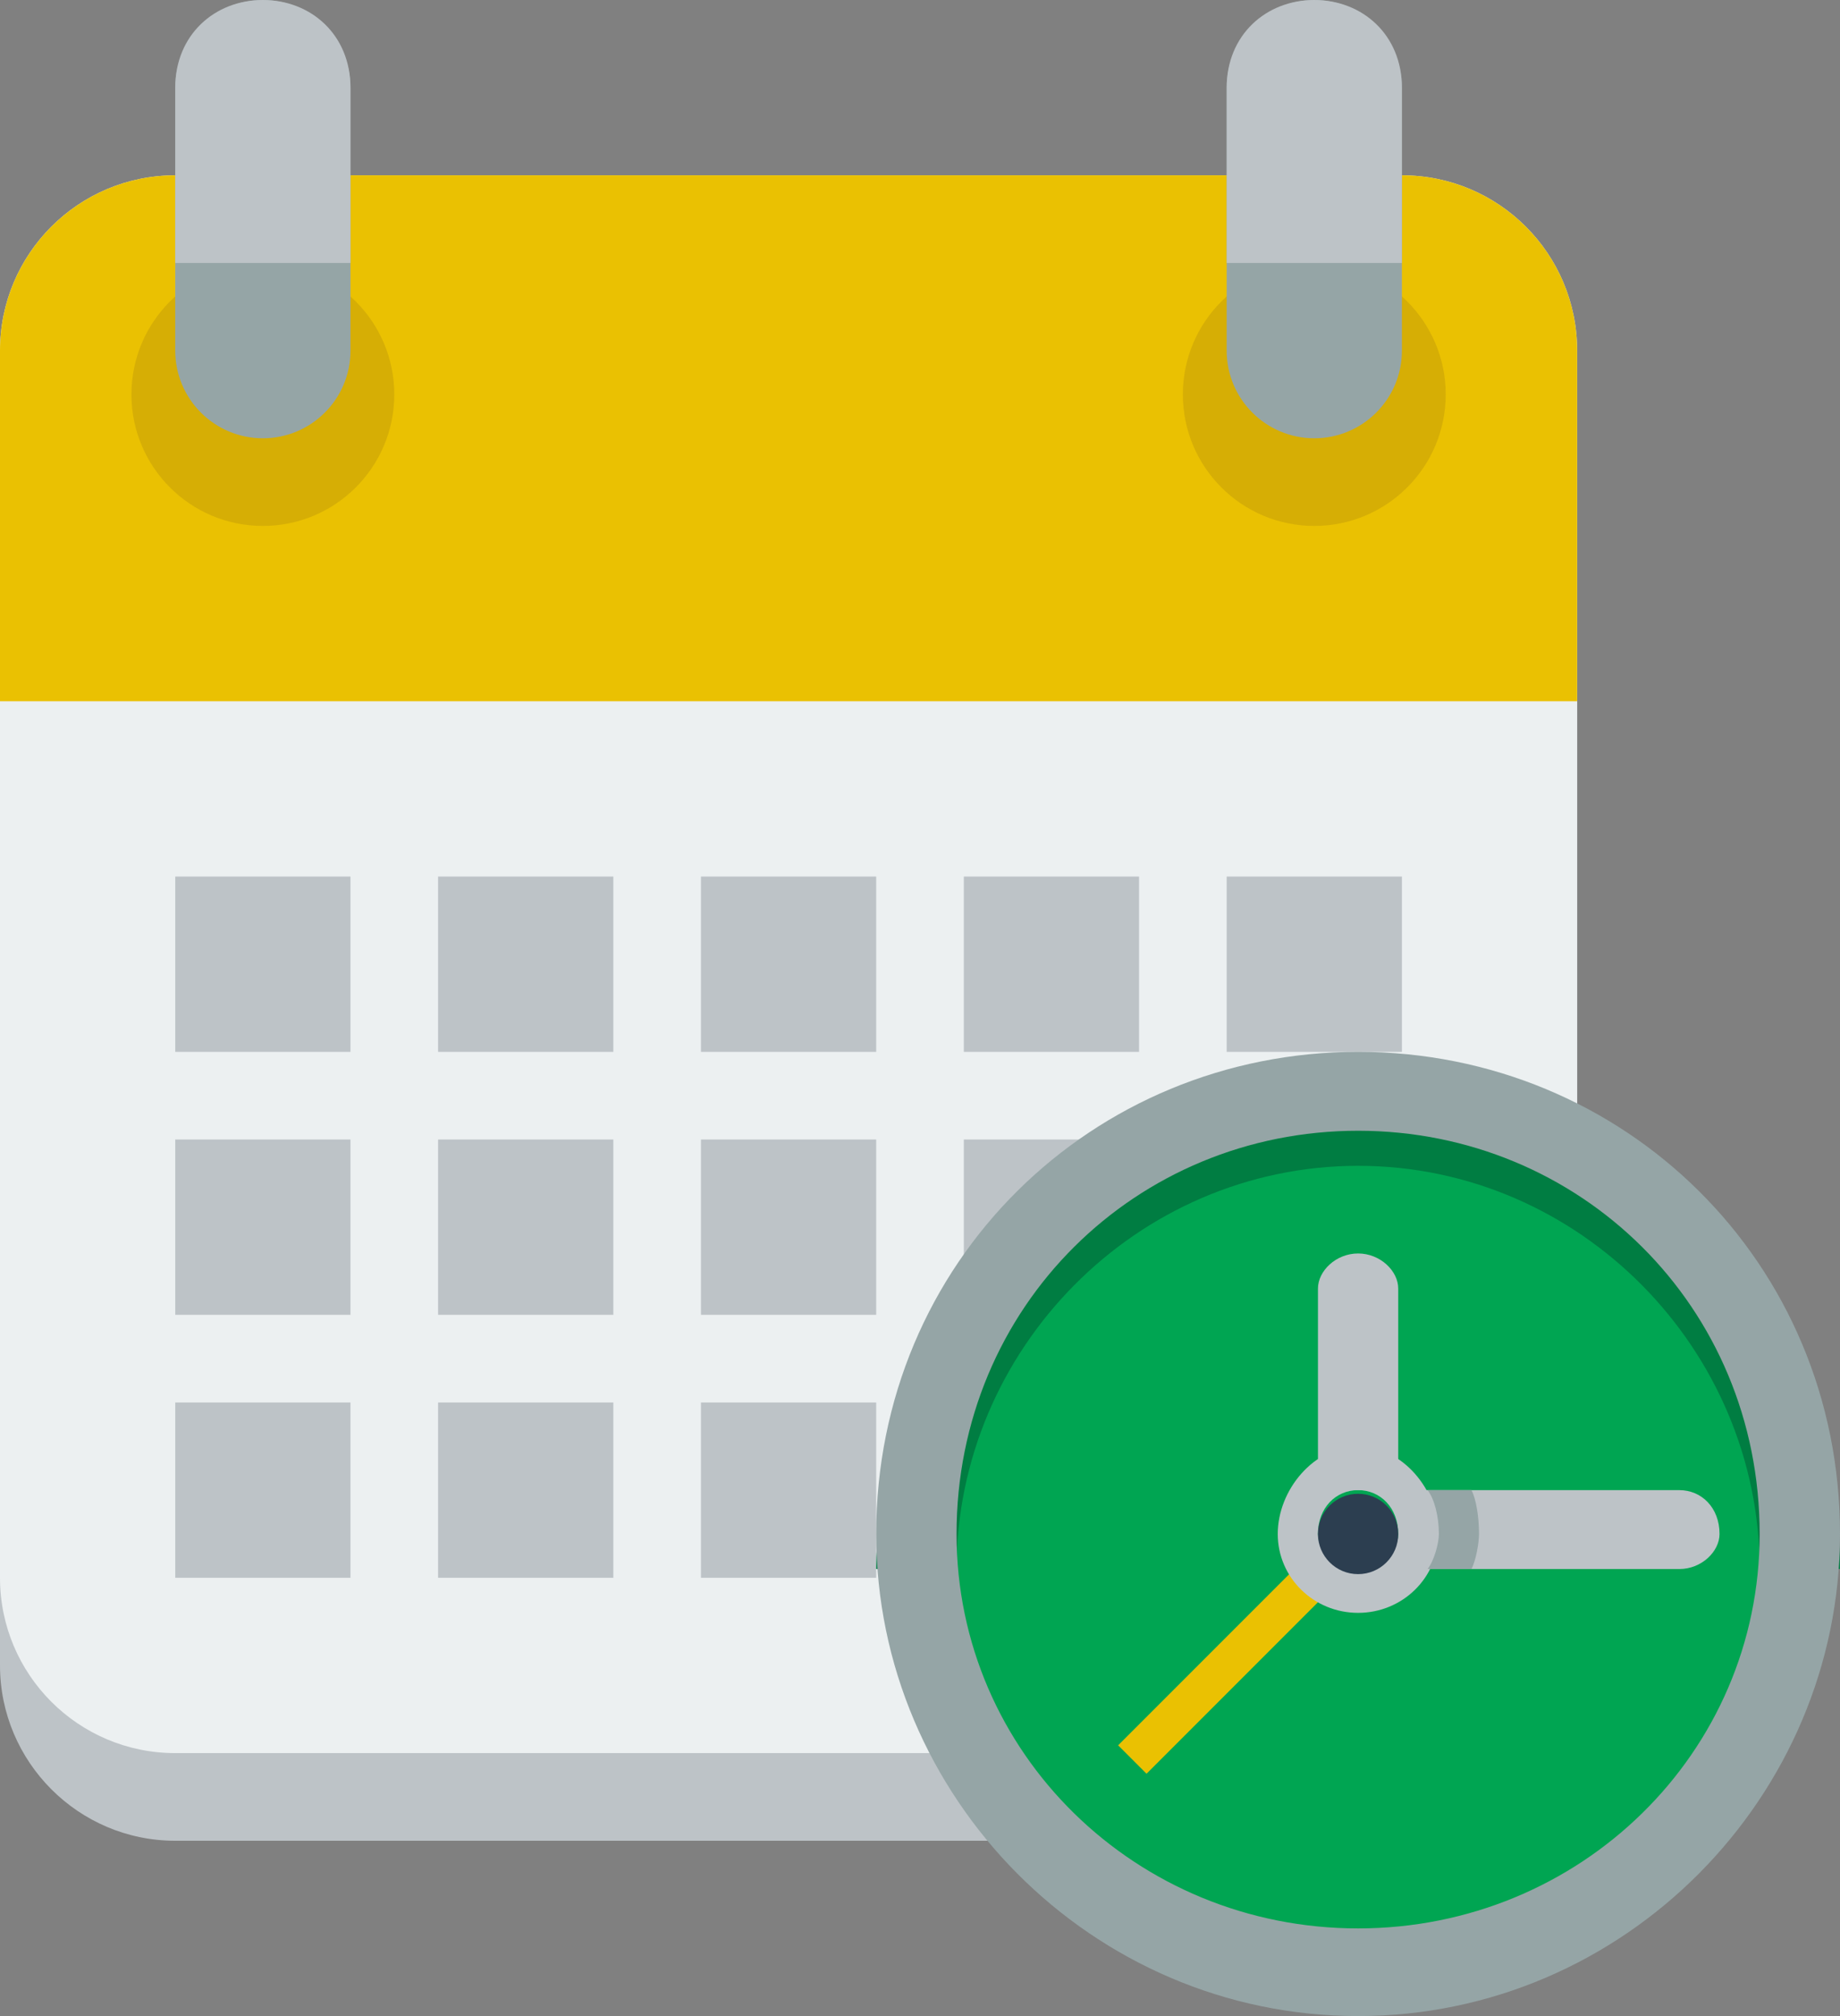
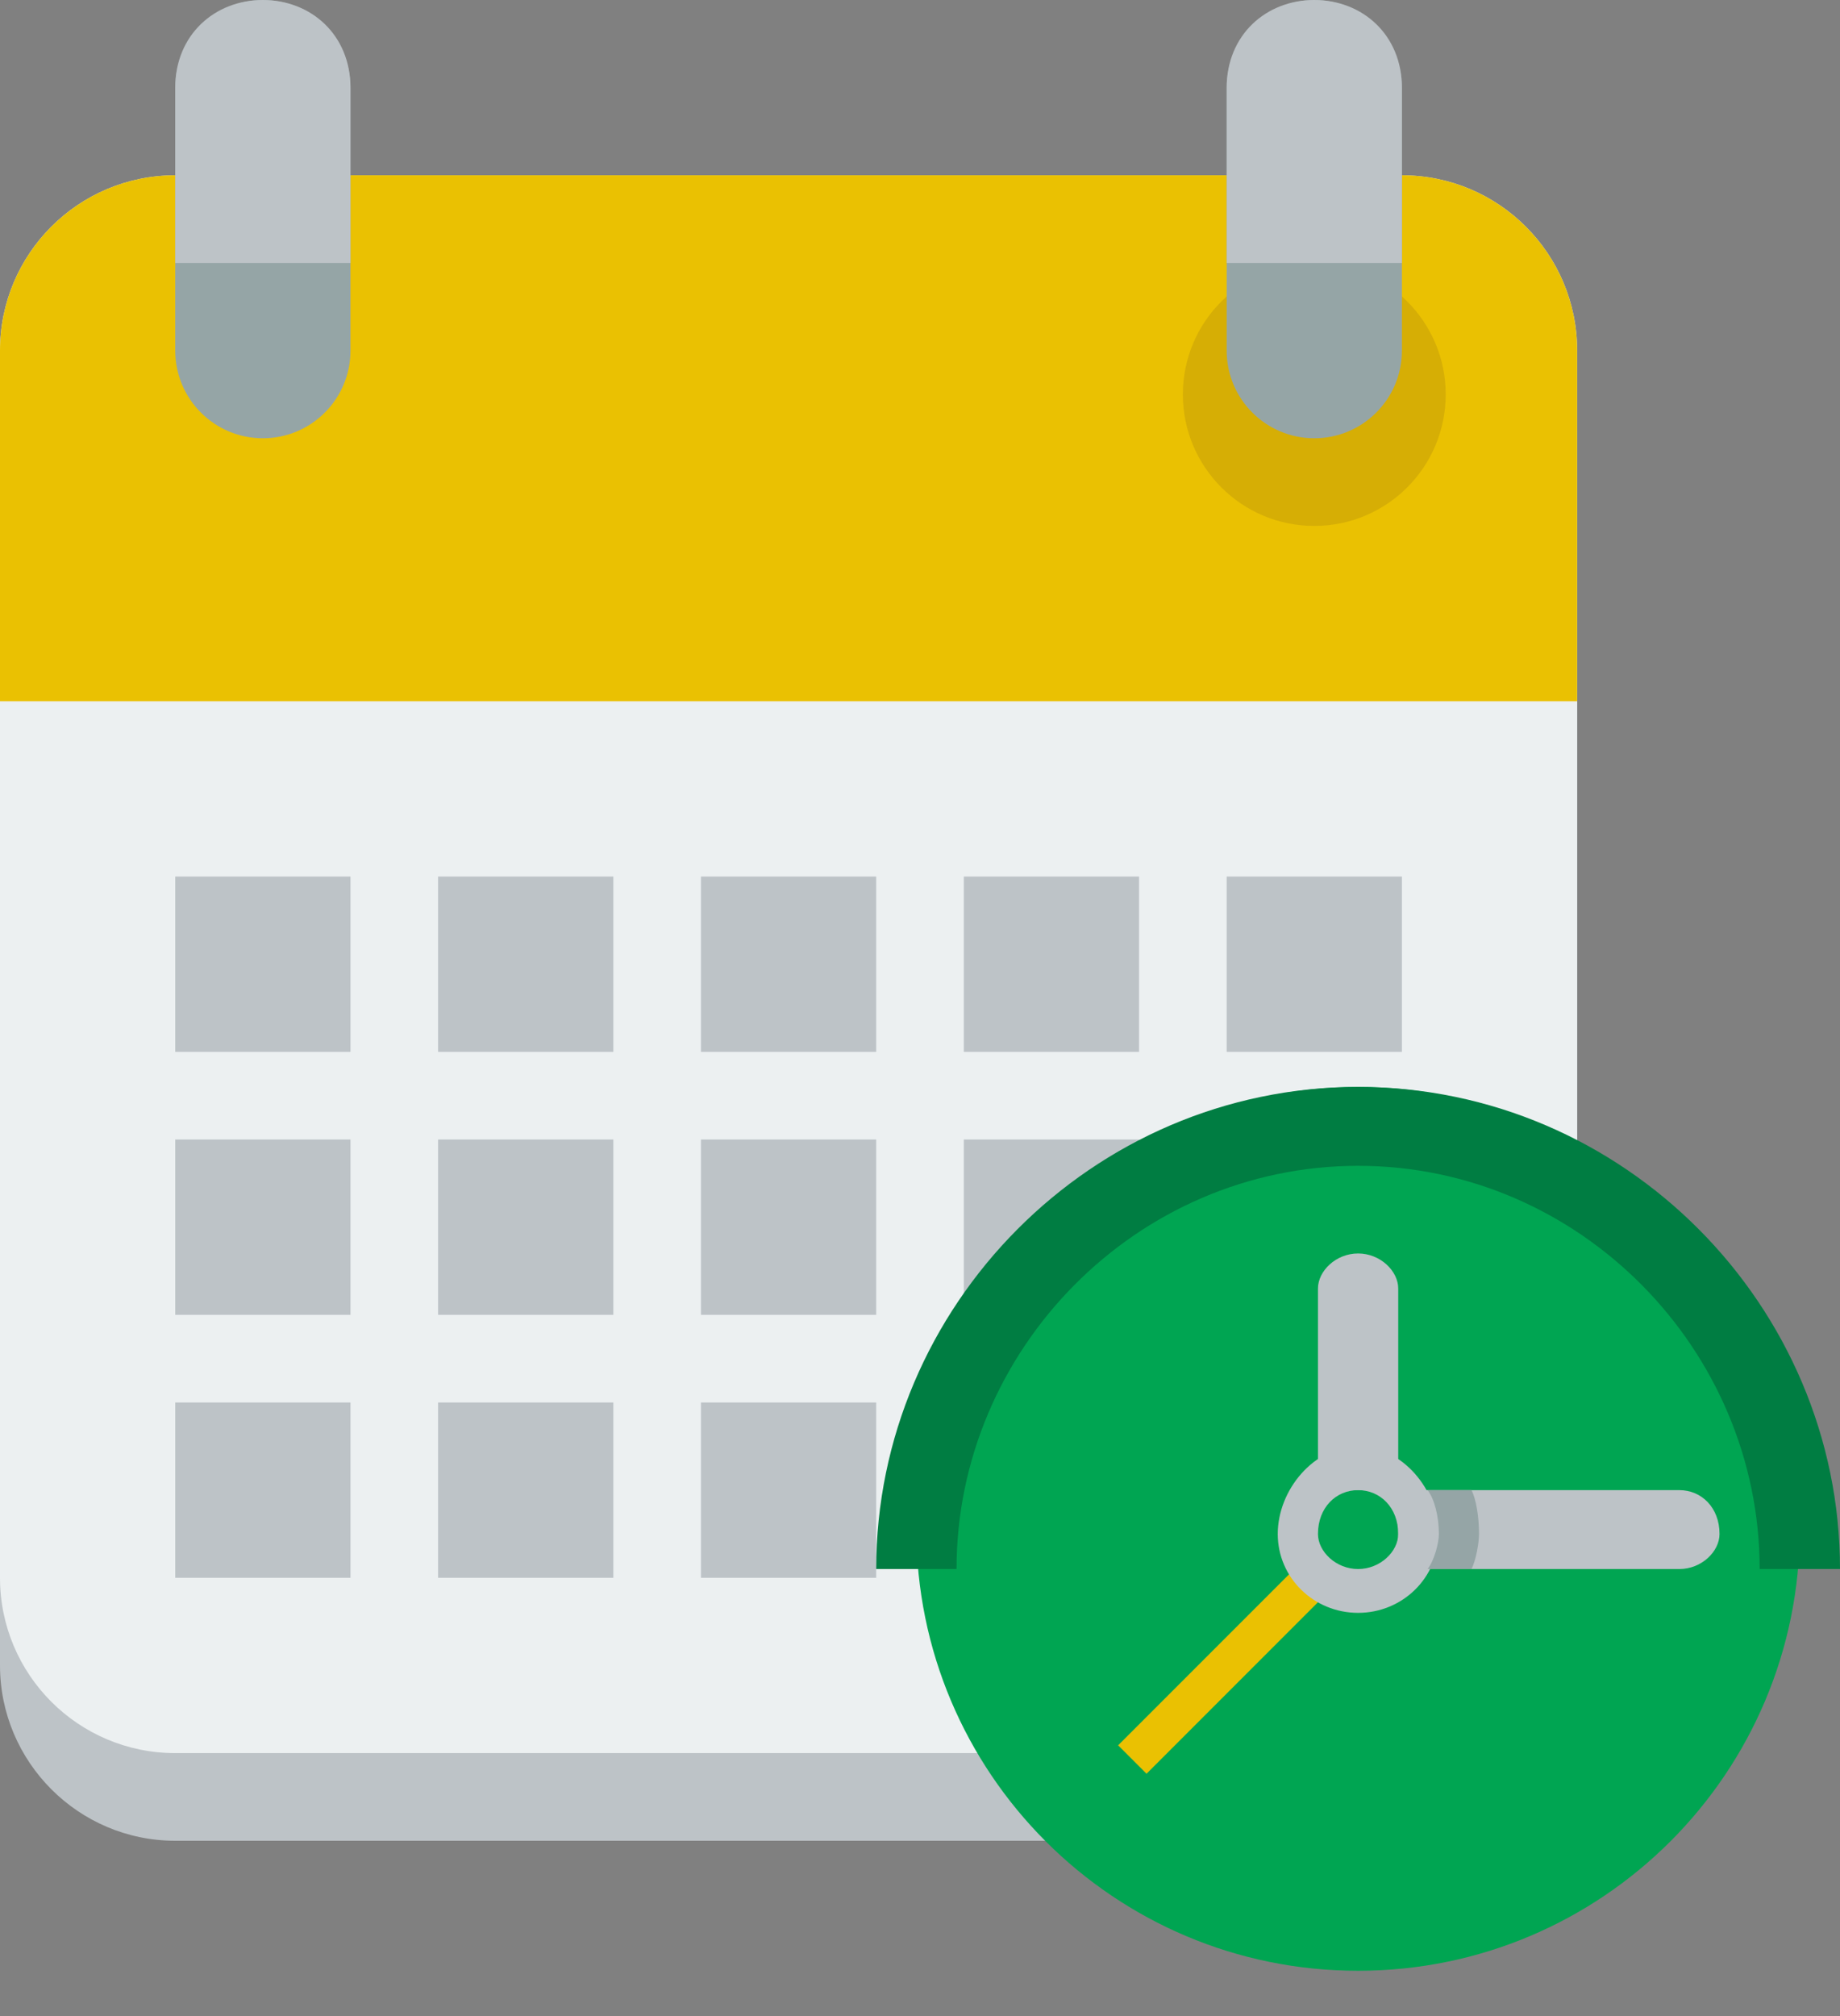
<svg xmlns="http://www.w3.org/2000/svg" id="Capa_1" width="700" height="766.667" viewBox="0 0 700 766.667">
  <rect x="0" y="0" width="700" height="766.667" fill="#808080" stroke="none" />
  <path d="M66.667,100C29.847,100,0,130.001,0,166.667v466.667c0,36.666,29.847,66.667,66.667,66.667h466.667c36.833,0,66.667-30.001,66.667-66.667V166.667c0-36.666-29.833-66.667-66.667-66.667H66.667Z" fill="#bdc3c7" />
  <path d="M66.667,66.667C29.847,66.667,0,96.513,0,133.333v466.667c0,36.833,29.847,66.667,66.667,66.667h466.667c36.833,0,66.667-29.833,66.667-66.667V133.333c0-36.82-29.833-66.667-66.667-66.667H66.667Z" fill="#ecf0f1" />
  <path d="M66.667,66.667C29.847,66.667,0,96.513,0,133.333v133.333H600V133.333c0-36.82-29.833-66.667-66.667-66.667H66.667Z" fill="#eac102" />
-   <path d="M150,150c0,27.614-22.386,50-50,50s-50-22.386-50-50,22.386-50,50-50,50,22.386,50,50Z" fill="#d6ae05" />
  <path d="M550,150c0,27.614-22.386,50-50,50s-50-22.386-50-50,22.386-50,50-50,50,22.386,50,50Z" fill="#d6ae05" />
  <g>
    <path d="M66.667,333.333v66.667h66.667v-66.667H66.667Zm100,0v66.667h66.667v-66.667h-66.667Zm100,0v66.667h66.667v-66.667h-66.667Zm100,0v66.667h66.667v-66.667h-66.667Zm100,0v66.667h66.667v-66.667h-66.667Z" fill="#bdc3c7" />
    <path d="M66.667,433.333v66.667h66.667v-66.667H66.667Zm100,0v66.667h66.667v-66.667h-66.667Zm100,0v66.667h66.667v-66.667h-66.667Zm100,0v66.667h66.667v-66.667h-66.667Zm100,0v66.667h66.667v-66.667h-66.667Z" fill="#bdc3c7" />
    <path d="M66.667,533.333v66.667h66.667v-66.667H66.667Zm100,0v66.667h66.667v-66.667h-66.667Zm100,0v66.667h66.667v-66.667h-66.667Zm100,0v66.667h66.667v-66.667h-66.667Zm100,0v66.667h66.667v-66.667h-66.667Z" fill="#bdc3c7" />
  </g>
  <path d="M684.712,581.39c0,92.815-75.241,168.056-168.056,168.056s-168.056-75.241-168.056-168.056,75.241-168.056,168.056-168.056,168.056,75.241,168.056,168.056Z" fill="#00a552" />
  <path d="M516.667,413.334c-101.267,0-183.333,83.333-183.333,183.333h30.567c0-83.333,68.4-153.333,152.767-153.333s152.767,69.999,152.767,153.333h30.567c0-100-82.067-183.333-183.333-183.333Z" fill="#007d42" />
  <path d="M531.933,566.667v30.001h106.967c8.433,0,15.267-6.665,15.267-13.334,0-10.002-6.833-16.667-15.267-16.667h-106.967Z" fill="#bdc3c7" />
  <path d="M516.667,476.664c-8.433,0-15.267,6.665-15.267,13.334v76.668h30.533v-76.668c0-6.665-6.833-13.334-15.267-13.334Z" fill="#bdc3c7" />
  <rect x="415.12" y="623.655" width="106.944" height="15.277" transform="translate(-309.145 516.246) rotate(-45)" fill="#eac102" />
  <path d="M516.667,550c-16.867,0-30.567,16.667-30.567,33.333s13.7,30.001,30.567,30.001,30.567-13.334,30.567-30.001-13.7-33.333-30.567-33.333Zm0,16.667c8.433,0,15.267,6.665,15.267,16.667,0,6.665-6.833,13.334-15.267,13.334s-15.267-6.665-15.267-13.334c0-10.002,6.833-16.667,15.267-16.667Z" fill="#bdc3c7" />
-   <path d="M516.667,400c-101.267,0-183.333,80.001-183.333,183.333,0,100,82.067,183.333,183.333,183.333s183.333-83.333,183.333-183.333c0-103.332-82.067-183.333-183.333-183.333Zm0,30.001c84.367,0,152.767,66.667,152.767,153.333,0,83.333-68.4,150-152.767,150s-152.767-66.667-152.767-150c0-86.666,68.4-153.333,152.767-153.333Z" fill="#95a5a6" />
-   <path d="M531.943,583.332c0,8.438-6.84,15.278-15.278,15.278s-15.278-6.84-15.278-15.278,6.84-15.278,15.278-15.278,15.278,6.84,15.278,15.278Z" fill="#2c3e50" />
  <path d="M543.1,566.667c2.6,3.333,4.3,10.002,4.3,16.667,0,3.333-1.7,10.002-4.3,13.334h16.7c1.733-3.333,2.867-10.002,2.867-13.334,0-6.665-1.133-13.334-2.867-16.667h-16.7Z" fill="#95a5a6" />
  <path d="M100,0c-18.41,0-33.333,14.923-33.333,33.333v100c0,18.41,14.923,33.333,33.333,33.333s33.333-14.923,33.333-33.333V33.333C133.333,14.923,118.41,0,100,0ZM500,0c-18.4,0-33.333,14.923-33.333,33.333v100c0,18.41,14.933,33.333,33.333,33.333s33.333-14.923,33.333-33.333V33.333c0-18.41-14.933-33.333-33.333-33.333Z" fill="#95a5a6" />
  <path d="M100,0c-18.41,0-33.333,13.334-33.333,33.333V100h66.667V33.333C133.333,13.334,118.41,0,100,0ZM500,0c-18.4,0-33.333,13.334-33.333,33.333V100h66.667V33.333c0-19.999-14.933-33.333-33.333-33.333Z" fill="#bdc3c7" />
</svg>